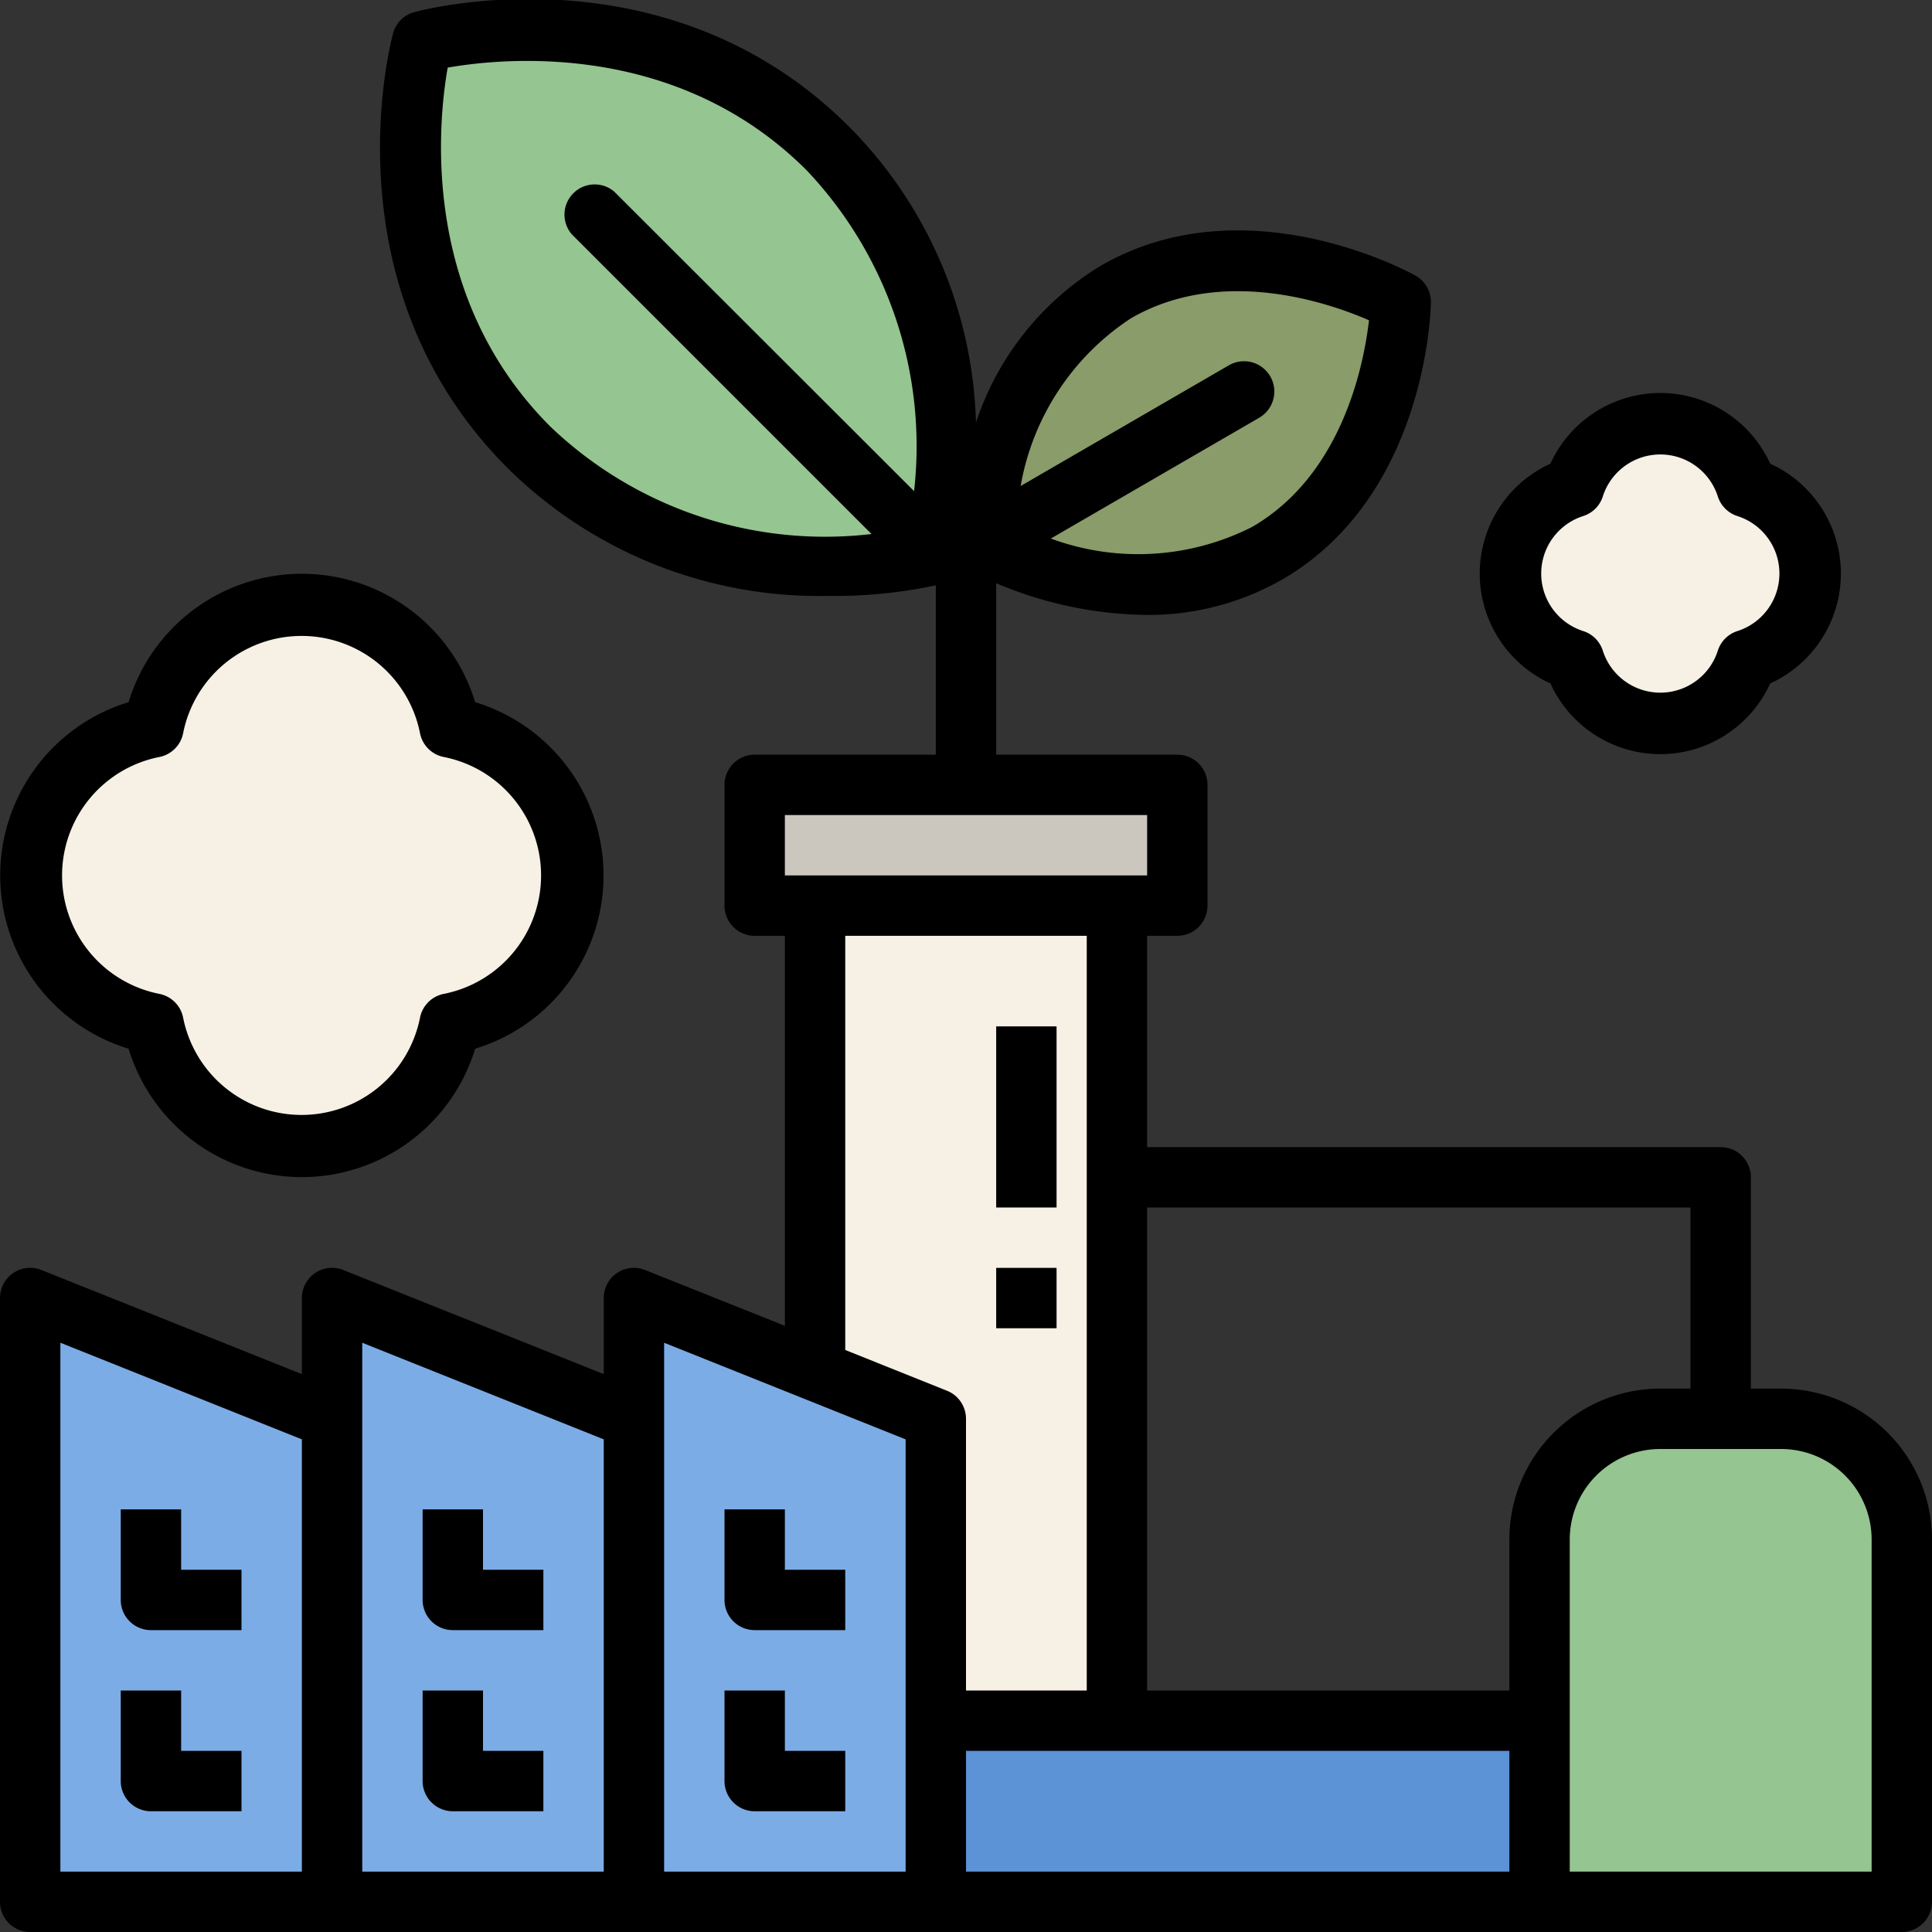
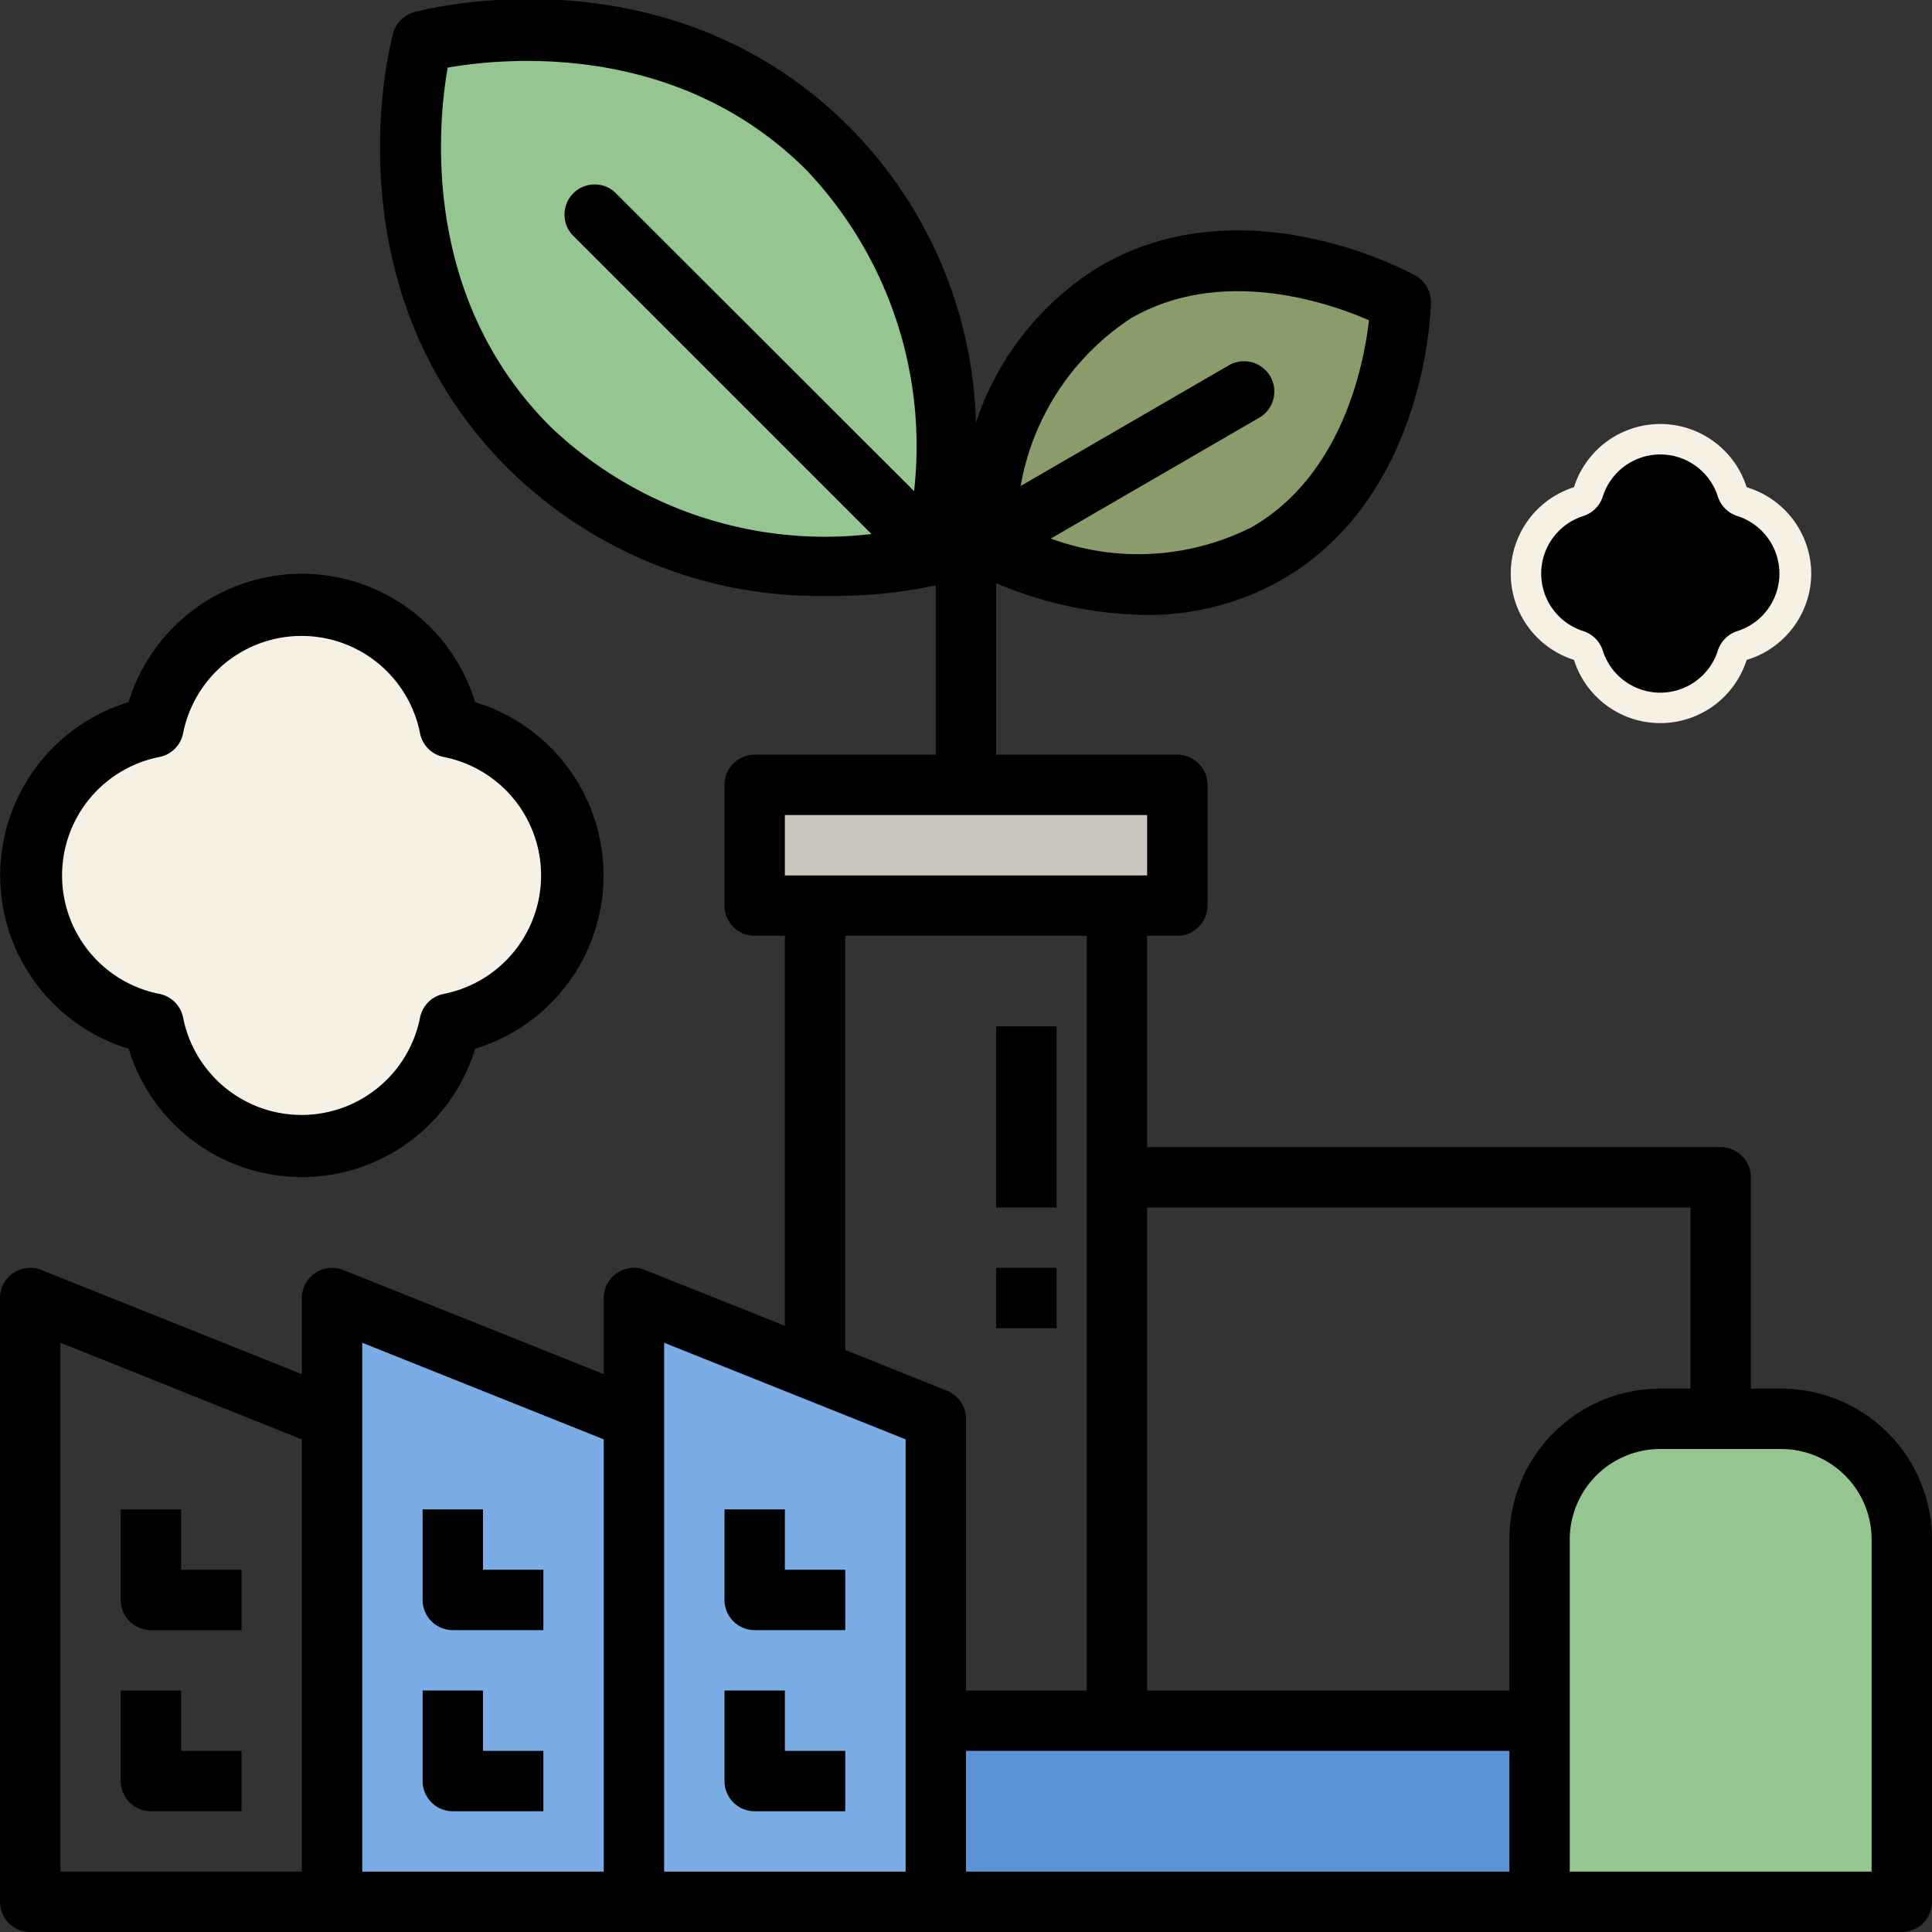
<svg xmlns="http://www.w3.org/2000/svg" viewBox="0 0 64 64">
  <rect x="0" y="0" width="64" height="64" fill="#333333" stroke="none" />
  <g data-name="25-eco industry">
-     <rect width="10" height="27" x="27" y="30" fill="#f6f0e5" />
    <rect width="14" height="4" x="25" y="26" fill="#ccc7be" />
    <path fill="#95c590" d="M31,18.36s2.12-7.78-3.54-13.43S14,1.39,14,1.39s-2.12,7.78,3.53,13.43S31,18.36,31,18.36Z" />
    <path fill="#899c69" d="M32.55,18s5.09,2.83,9.42.33S46.4,10,46.4,10,41.3,7.17,37,9.67,32.55,18,32.55,18Z" />
    <path fill="#f6f0e5" d="M60 19a3 3 0 00-2.14-2.86 3 3 0 00-5.72 0 3 3 0 000 5.72 3 3 0 005.72 0A3 3 0 0060 19zM19 29a5 5 0 00-4.09-4.91 5 5 0 00-9.82 0 5 5 0 000 9.82 5 5 0 009.82 0A5 5 0 0019 29z" />
-     <polygon fill="#7bace6" points="11 63 1 63 1 43 11 47 11 63" />
    <polygon fill="#7bace6" points="21 63 11 63 11 43 21 47 21 63" />
    <polygon fill="#7bace6" points="31 63 21 63 21 43 31 47 31 63" />
    <rect width="20" height="6" x="31" y="57" fill="#5c92d6" />
    <path fill="#95c590" d="M55,47h4a4,4,0,0,1,4,4V63a0,0,0,0,1,0,0H51a0,0,0,0,1,0,0V51A4,4,0,0,1,55,47Z" />
    <path d="M6 50H4v3a1 1 0 001 1H8V52H6zM6 56H4v3a1 1 0 001 1H8V58H6zM16 50H14v3a1 1 0 001 1h3V52H16zM16 56H14v3a1 1 0 001 1h3V58H16z" />
    <path d="M59,46H58V39a1,1,0,0,0-1-1H38V31h1a1,1,0,0,0,1-1V26a1,1,0,0,0-1-1H33V19.32a13.12,13.12,0,0,0,4.94,1.05,8.93,8.93,0,0,0,4.53-1.17c4.77-2.76,4.93-8.92,4.93-9.18a1,1,0,0,0-.51-.89C46.66,9,41.24,6.05,36.47,8.8A9.59,9.59,0,0,0,32.33,14a14.46,14.46,0,0,0-4.2-9.8c-6-6-14.06-3.89-14.4-3.8a1,1,0,0,0-.71.71c-.09.34-2.2,8.4,3.8,14.4a14.66,14.66,0,0,0,10.6,4.23A16,16,0,0,0,31,19.39V25H25a1,1,0,0,0-1,1v4a1,1,0,0,0,1,1h1V43.92l-4.63-1.85a1,1,0,0,0-.93.1A1,1,0,0,0,20,43v2.52l-8.63-3.45a1,1,0,0,0-.93.1A1,1,0,0,0,10,43v2.52L1.37,42.07a1,1,0,0,0-.93.1A1,1,0,0,0,0,43V63a1,1,0,0,0,1,1H63a1,1,0,0,0,1-1V51A5,5,0,0,0,59,46ZM37.47,10.54c3-1.73,6.53-.52,7.88.07-.17,1.46-.88,5.12-3.88,6.85a8.35,8.35,0,0,1-6.66.38l6.9-4a1,1,0,0,0-1-1.74l-6.9,4A8.36,8.36,0,0,1,37.47,10.54ZM18.23,14.13c-4.31-4.31-3.72-10.06-3.4-11.89,1.83-.32,7.58-.91,11.89,3.4a13.28,13.28,0,0,1,3.56,10.63L20.35,6.35a1,1,0,0,0-1.41,1.41l9.93,9.93A13.17,13.17,0,0,1,18.23,14.13ZM56,40v6H55a5,5,0,0,0-5,5v5H38V40ZM26,27H38v2H26Zm2,4h8V56H32V47a1,1,0,0,0-.63-.93L28,44.72ZM2,44.48l8,3.2V62H2ZM12,47V44.48l8,3.2V62H12Zm10,0V44.48l8,3.2V62H22ZM32,58H50v4H32Zm30,4H52V51a3,3,0,0,1,3-3h4a3,3,0,0,1,3,3Z" />
    <path d="M26 50H24v3a1 1 0 001 1h3V52H26zM26 56H24v3a1 1 0 001 1h3V58H26z" />
    <rect width="2" height="6" x="33" y="34" />
    <rect width="2" height="2" x="33" y="42" />
-     <path d="M51.36 22.64a4 4 0 007.28 0 4 4 0 000-7.28 4 4 0 00-7.28 0 4 4 0 000 7.28zm1.07-5.54a1 1 0 00.67-.67 2 2 0 013.8 0 1 1 0 00.67.67 2 2 0 010 3.8 1 1 0 00-.67.67 2 2 0 01-3.8 0 1 1 0 00-.67-.67 2 2 0 010-3.8zM4.26 34.74a6 6 0 0011.48 0 6 6 0 000-11.48 6 6 0 00-11.48 0 6 6 0 000 11.48zm1-9.66a1 1 0 00.81-.81 4 4 0 017.84 0 1 1 0 00.81.81 4 4 0 010 7.84 1 1 0 00-.81.81 4 4 0 01-7.84 0 1 1 0 00-.81-.81 4 4 0 010-7.84z" />
+     <path d="M51.36 22.64zm1.07-5.54a1 1 0 00.67-.67 2 2 0 013.8 0 1 1 0 00.67.67 2 2 0 010 3.8 1 1 0 00-.67.67 2 2 0 01-3.8 0 1 1 0 00-.67-.67 2 2 0 010-3.8zM4.26 34.74a6 6 0 0011.48 0 6 6 0 000-11.48 6 6 0 00-11.48 0 6 6 0 000 11.48zm1-9.66a1 1 0 00.81-.81 4 4 0 017.84 0 1 1 0 00.81.81 4 4 0 010 7.84 1 1 0 00-.81.81 4 4 0 01-7.84 0 1 1 0 00-.81-.81 4 4 0 010-7.84z" />
  </g>
</svg>